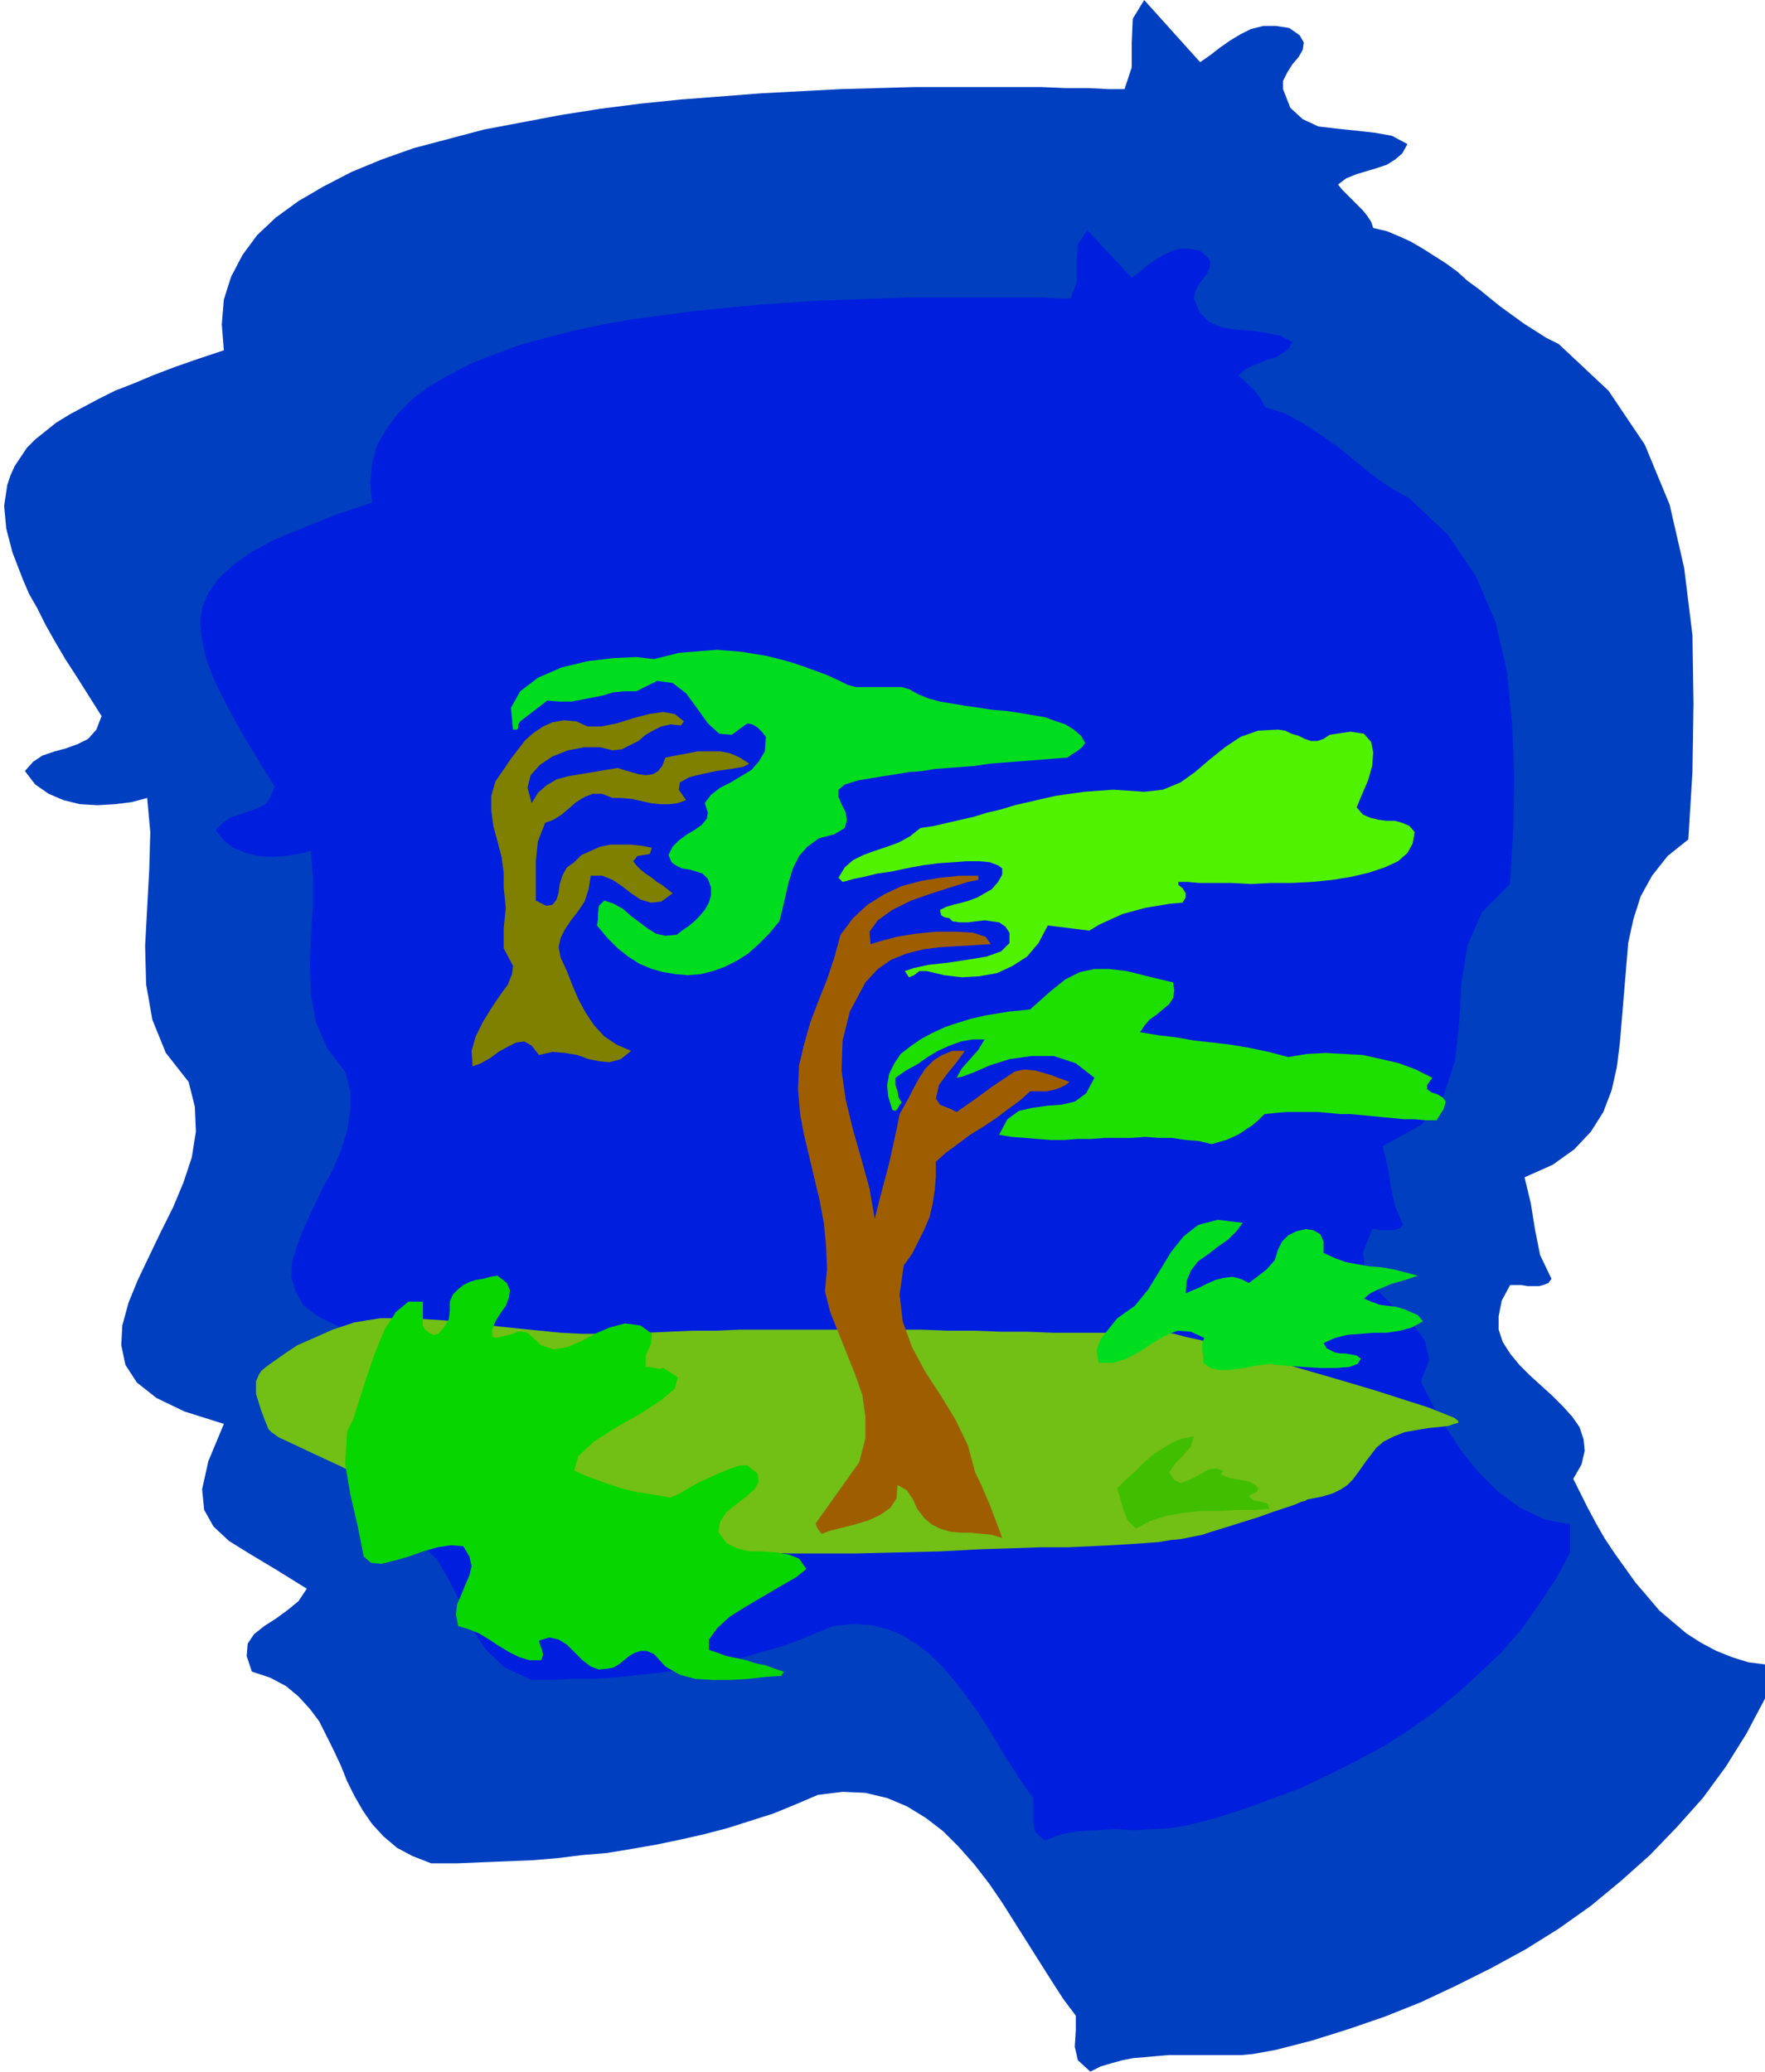
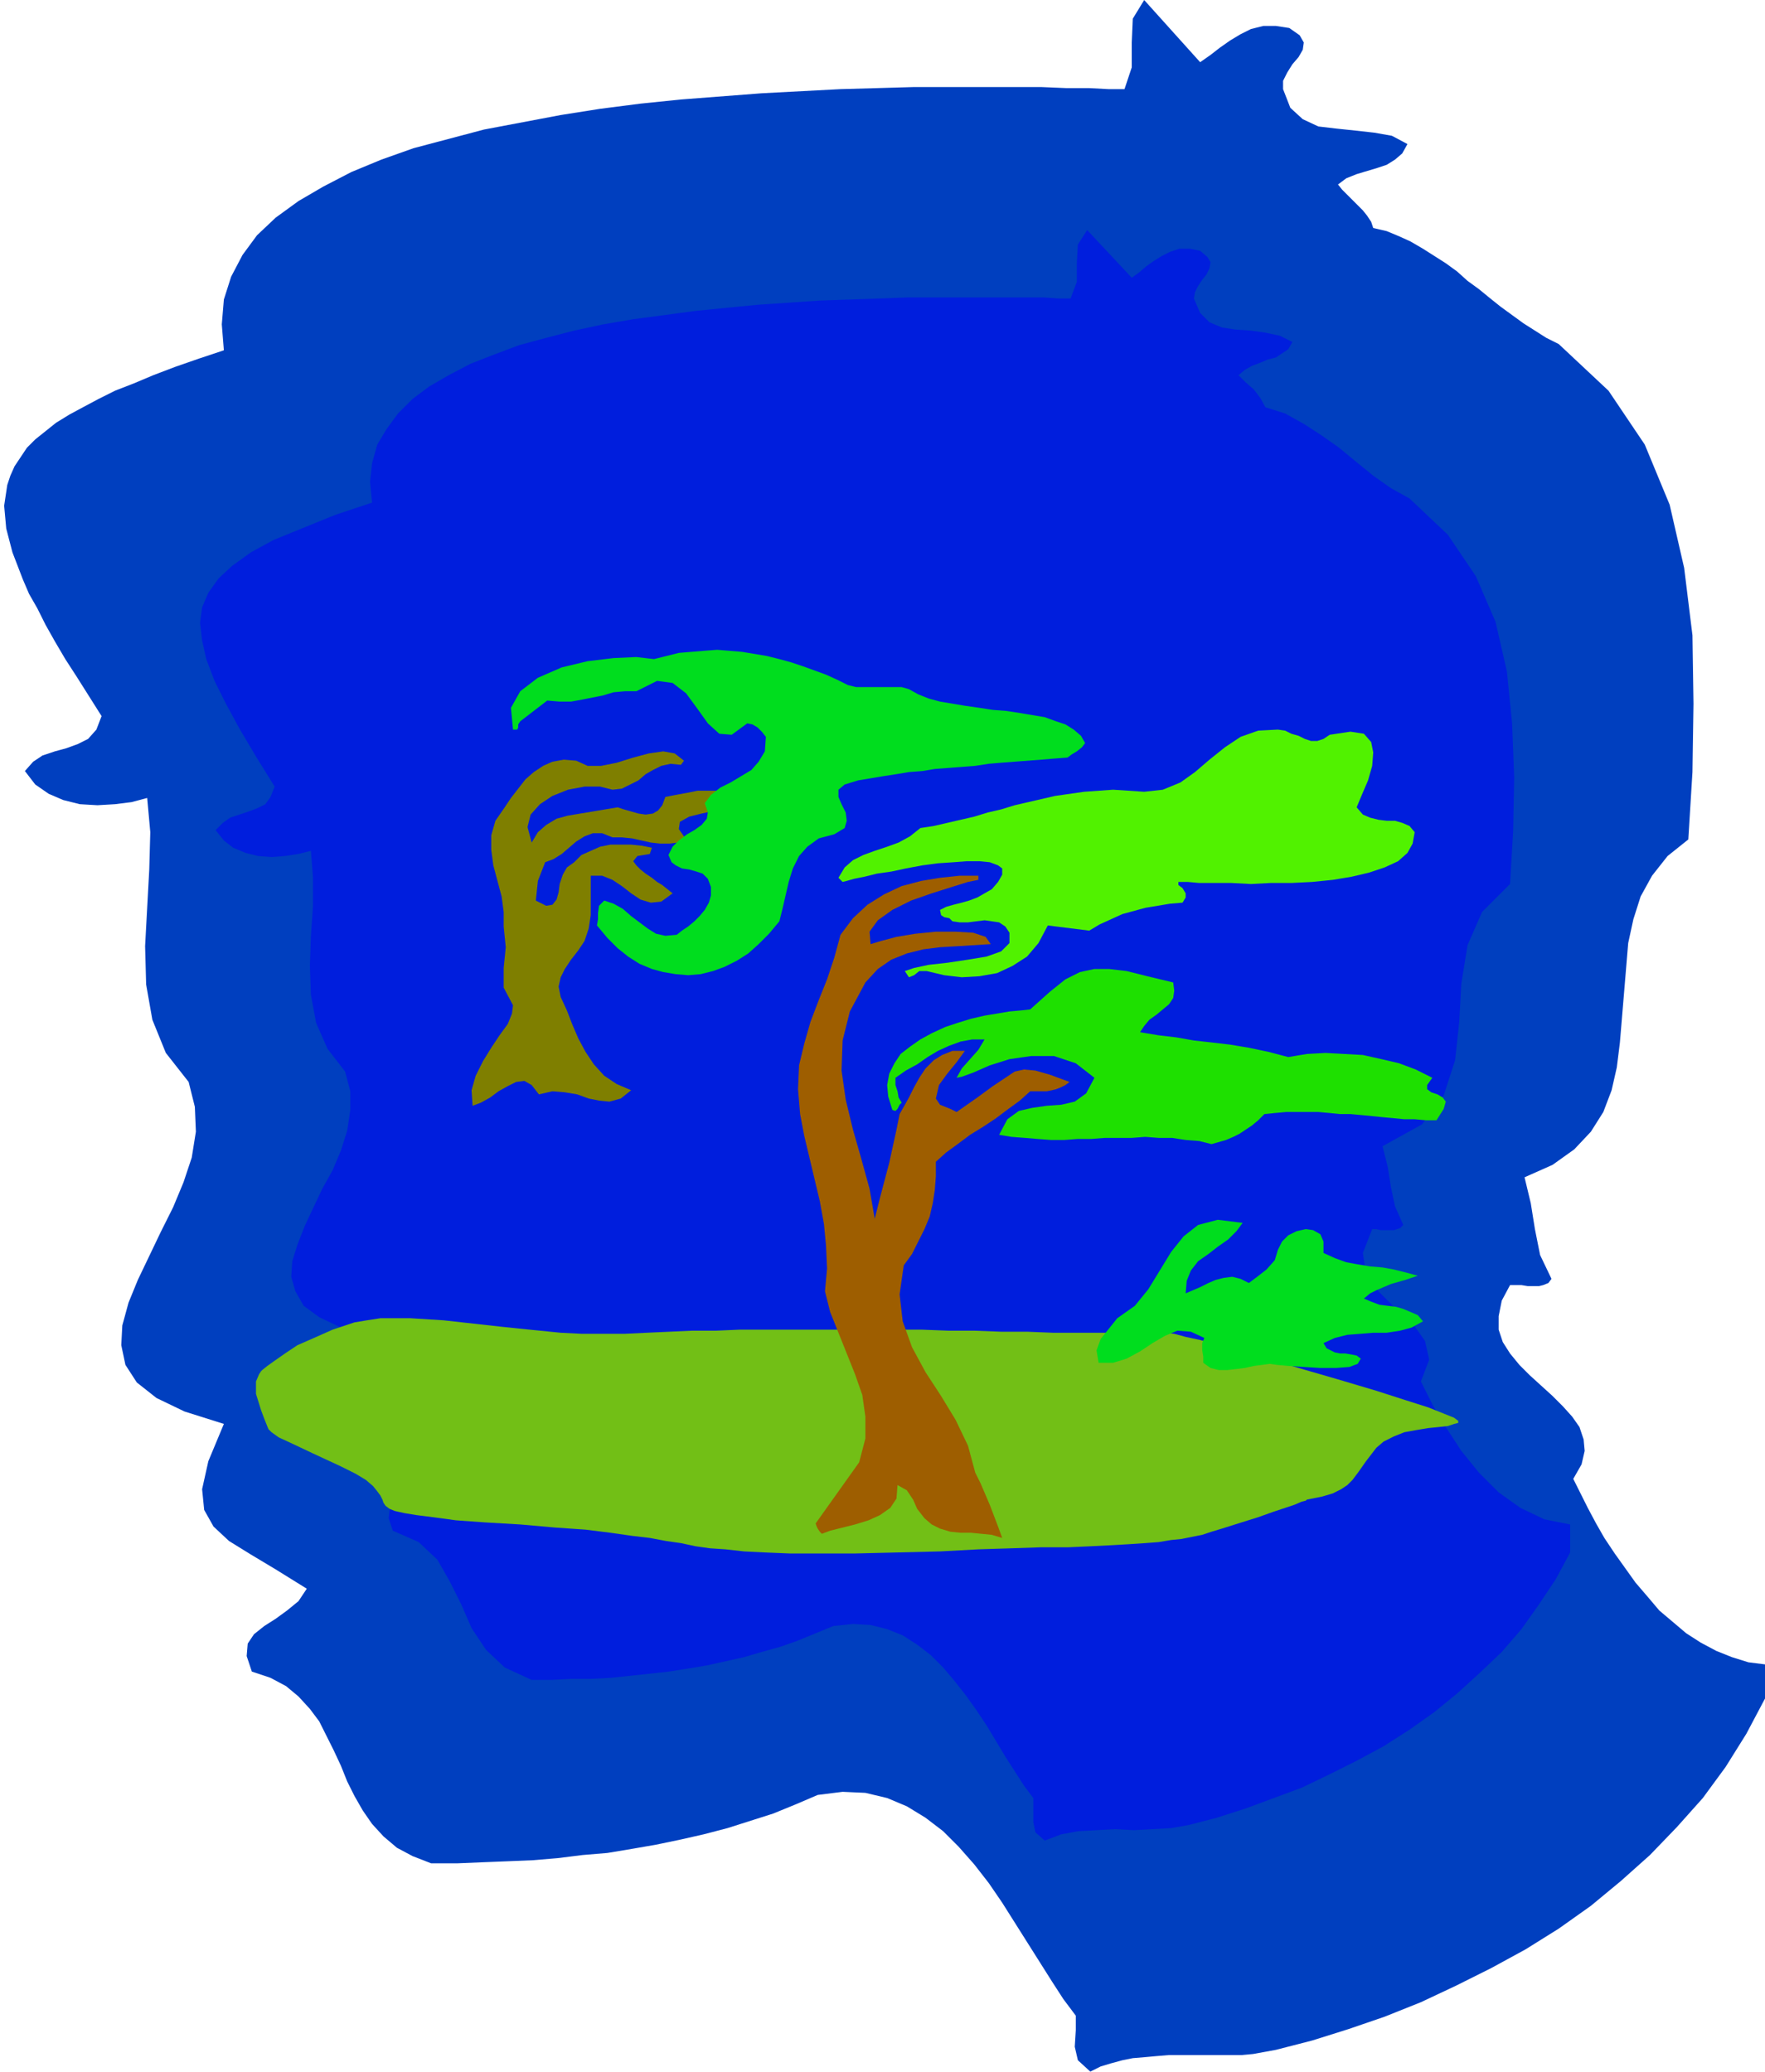
<svg xmlns="http://www.w3.org/2000/svg" fill-rule="evenodd" height="1.999in" preserveAspectRatio="none" stroke-linecap="round" viewBox="0 0 1703 1999" width="1.703in">
  <style>.pen1{stroke:none}.brush9{fill:#00dd1e}</style>
  <path class="pen1" style="fill:#003fbf" d="M1703 1639v-33l-16-2-16-5-15-6-15-8-14-9-13-11-13-11-11-13-12-14-10-14-10-14-10-15-8-14-8-15-7-14-7-14 8-14 3-13-1-11-4-12-7-10-9-10-10-10-11-10-11-10-10-10-9-11-7-11-4-12v-13l3-15 8-15h11l6 1h11l4-1 5-2 3-4-11-23-5-25-4-25-6-25 27-12 21-15 16-17 12-19 8-21 5-22 3-24 2-24 2-24 2-24 2-24 5-23 7-22 11-20 15-19 20-16 4-65 1-66-1-66-8-65-14-61-24-58-35-52-48-45-12-6-11-7-11-7-11-8-11-8-10-8-11-9-11-8-10-9-11-8-11-7-11-7-12-7-11-5-12-5-13-3-2-6-4-6-4-5-5-5-5-5-5-5-5-5-4-5 8-6 10-4 10-3 10-3 9-3 8-5 7-6 5-9-15-8-17-3-18-2-19-2-17-2-15-7-12-11-7-18v-8l4-8 5-8 6-7 4-7 1-7-4-7-10-7-13-2h-12l-12 3-10 5-10 6-10 7-9 7-10 7-54-60-11 18-1 23v24l-7 21h-15l-19-1h-22l-24-1H882l-35 1-36 1-38 2-38 2-39 3-39 3-39 4-39 5-38 6-37 7-37 7-34 9-34 9-31 11-29 12-27 14-24 14-22 16-18 17-14 19-11 21-7 22-2 24 2 25-24 8-23 8-21 8-19 8-18 7-16 8-15 8-13 7-13 8-10 8-10 8-8 8-6 9-6 9-4 9-3 9-3 20 2 22 6 23 10 26 6 14 8 14 8 16 9 16 10 17 11 17 12 19 12 19-5 13-8 9-10 5-11 4-11 3-12 4-9 6-8 9 10 13 13 9 14 6 16 4 17 1 17-1 16-2 15-4 3 33-1 36-2 37-2 37 1 37 6 34 13 32 22 28 6 24 1 24-4 25-8 24-10 24-12 24-11 23-11 23-9 22-6 22-1 19 4 19 11 17 19 15 27 13 38 12-15 36-6 27 2 20 9 16 15 14 21 13 25 15 29 18-8 12-11 9-11 8-11 7-10 8-6 9-1 12 5 15 18 6 15 8 12 10 11 12 9 12 7 14 7 14 7 15 6 15 7 14 8 14 9 13 11 12 13 11 15 8 18 7h25l24-1 25-1 24-1 24-2 24-3 24-2 24-4 23-4 24-5 22-5 23-6 22-7 22-7 22-9 21-9 24-3 22 1 21 5 19 8 18 11 17 13 15 15 15 17 14 18 13 19 12 19 12 19 12 19 12 19 11 17 12 16v14l-1 16 3 13 12 11 10-5 10-3 11-3 10-2 12-1 11-1 12-1h70l11-1 11-2 11-2 35-9 35-11 35-12 35-14 34-16 34-17 33-18 32-20 31-22 29-24 28-25 26-27 25-28 22-30 20-32 18-34z" />
  <path class="pen1" style="fill:#001edd" d="M1515 1498v-27l-25-5-23-11-21-15-19-19-17-21-15-23-13-22-11-22 8-21-4-18-12-17-17-15-16-16-12-17-3-20 9-23h4l4 1h13l3-1 3-1 3-3-8-18-4-19-3-19-5-20 38-21 21-28 11-34 4-37 2-37 6-37 14-32 27-27 3-51 1-52-2-52-5-50-11-48-19-44-27-40-37-35-18-10-17-12-16-13-17-14-17-12-17-11-18-10-19-6-5-9-6-8-8-7-7-7 6-5 7-4 8-3 7-3 8-2 6-4 6-4 4-7-12-6-14-3-14-2-15-1-13-2-12-5-9-9-6-14 1-6 3-6 4-6 4-5 3-6 1-6-3-5-7-6-10-2h-10l-9 3-8 4-8 5-7 5-7 6-7 5-43-46-9 14-1 18v18l-6 16h-12l-14-1H876l-27 1-29 1-29 1-29 2-30 2-31 3-30 3-30 4-30 4-29 5-28 6-27 7-26 7-24 9-23 9-21 11-19 11-16 12-14 14-11 15-9 15-5 18-2 18 2 20-36 12-32 13-27 11-22 12-18 13-13 12-10 14-6 14-2 15 2 17 4 18 8 21 11 22 13 24 16 27 18 29-4 10-5 7-8 4-8 3-9 3-9 3-7 5-7 7 8 10 9 7 12 5 12 3 13 1 13-1 13-2 12-3 2 26v27l-2 29-1 29 1 28 5 27 11 25 17 22 5 19v18l-3 20-6 19-8 19-10 18-9 19-8 17-7 18-5 16-1 15 4 14 8 14 15 11 21 10 30 9-12 28-5 21 1 16 7 13 12 11 16 10 20 11 23 15-7 9-9 7-9 6-8 6-7 6-5 7-1 9 4 12 25 11 18 17 12 21 11 22 10 23 14 21 18 17 26 12h19l19-1h19l19-1 19-2 19-2 18-2 19-3 18-3 18-4 18-4 17-5 18-5 17-6 17-7 17-7 19-2 17 1 16 4 15 6 14 9 13 10 12 12 11 13 11 14 10 14 10 15 9 15 9 15 9 14 9 14 9 12v23l2 10 9 8 16-6 16-3 18-1 18-1 18 1 18-1 18-1 17-3 27-7 28-9 27-10 27-10 27-13 26-13 26-14 25-16 24-17 22-18 22-20 21-20 19-22 17-24 16-24 14-26z" />
  <path class="pen1" style="fill:#72bf16" d="m1261 1447 15-3 10-3 8-4 6-4 5-5 6-8 7-10 10-13 7-6 10-5 10-4 11-2 12-2 10-1 9-1 6-2 4-1v-2l-4-3-10-4-15-6-22-7-28-9-37-11-38-11-31-9-26-8-21-5-17-5-14-3-11-3-10-1-9-1h-18l-10 1h-70l-25-1h-25l-26-1h-25l-26-1H714l-23 1h-23l-22 1-22 1-21 1h-42l-20-1-20-2-20-2-19-2-18-2-18-2-18-2-16-1-16-1h-29l-13 2-12 2-21 7-18 8-16 7-12 8-10 7-7 5-5 4-1 1-2 3-3 7v12l5 16 3 8 2 5 2 5 3 3 7 5 13 6 19 9 28 13 14 7 10 6 7 6 4 5 3 4 2 4 1 3 2 3 4 3 5 2 9 2 12 2 16 2 22 3 28 2 34 2 34 3 29 2 24 3 21 3 17 2 16 3 14 2 14 3 14 2 15 1 18 2 20 1 24 1h63l41-1 41-1 37-2 32-1 29-1h26l22-1 20-1 17-1 15-1 13-1 12-2 10-1 10-2 10-2 9-3 10-3 19-6 16-5 14-5 12-4 9-3 7-3 4-1 1-1z" />
-   <path class="pen1" style="fill:#07d600" d="M754 1617v-1l1-1 1-1v-1l-9-3-8-3-10-2-9-3-9-2-10-2-8-3-9-3v-10l8-11 12-11 16-10 17-10 17-10 14-8 10-8-7-10-10-4-12-2-13-1h-13l-12-3-10-5-8-11 2-10 6-9 10-8 9-7 8-7 4-7-1-8-10-8h-7l-9 3-10 4-11 5-11 5-10 6-9 5-7 3-12-2-12-2-12-2-12-3-12-4-11-4-11-4-11-5 4-14 15-14 22-14 23-13 20-13 13-11 3-11-14-9-4 1-4-1-5-1h-4v-11l5-11 1-10-11-8-15-2-15 4-14 6-13 7-14 6-13 2-12-4-13-12-5-1h-5l-4 2-4 1-4 1-4 1-4 1-4-1v-7l3-8 5-8 5-7 3-8 1-7-3-7-9-7-7 1-7 2-7 1-6 2-6 3-5 4-5 5-3 7v9l-1 8-4 7-6 7-5 1-4-2-4-3-2-4v-23h-14l-12 10-11 17-9 22-8 23-7 22-6 19-6 12-2 31 5 30 7 30 6 30 7 6 10 1 12-3 14-4 14-5 14-4 13-2 12 1 6 10 2 9-2 9-4 9-4 10-4 9-1 10 2 11 10 3 10 4 10 6 9 6 10 6 10 5 10 3h11l2-5-1-5-2-5-1-4 10-3 9 2 8 5 7 7 8 8 8 6 8 3 9-1 5-1 5-3 5-4 5-4 5-3 6-2h6l7 3 11 12 14 8 15 4 17 1h17l17-1 17-2 15-1z" />
  <path class="pen1" style="fill:#1ee000" d="m870 1064-3-5-1-6-2-6v-7l10-7 11-6 10-7 10-6 11-5 11-4 11-2h12l-6 10-8 9-8 9-5 9 5-1 11-4 16-7 19-6 21-3h22l21 7 18 14-8 15-11 8-13 3-14 1-14 2-13 3-11 8-8 15 12 2 13 1 12 1 13 1h13l13-1h13l13-1h26l13-1 13 1h13l13 2 13 1 12 3 7-2 7-2 7-3 6-3 6-4 6-4 6-5 6-6 10-1 11-1h31l11 1 10 1h10l11 1 10 1 10 1 11 1 10 1h10l11 1h10l7-11 2-7-3-4-5-3-6-2-4-3v-4l5-7-16-8-16-6-17-4-18-4-18-1-18-1-18 1-18 3-19-5-19-4-18-3-17-2-18-2-17-3-17-2-18-3 4-6 5-6 7-5 6-5 6-5 4-6 1-7-1-8-25-6-20-5-17-2h-14l-14 3-14 7-15 12-19 17-9 1-11 1-12 2-12 2-13 3-13 4-12 4-13 6-11 6-10 7-9 7-6 9-5 10-2 11 1 11 4 13 3 1 2-2 2-4 2-2z" />
  <path class="pen1" style="fill:#9e5e00" d="m903 1121 10-9 11-8 12-9 13-8 12-8 12-9 11-8 10-9h16l5-1 4-1 5-2 4-2 4-3-19-7-14-4-11-1-9 2-9 6-12 8-15 11-20 14-6-3-5-2-5-2-4-6 3-13 8-11 9-11 8-11h-12l-10 4-8 5-8 8-6 9-5 9-5 10-5 9-4 7-3 15-7 32-9 34-5 20-5-29-8-29-8-28-7-29-4-28 1-29 7-28 15-28 12-13 13-9 15-6 16-4 16-2 17-1 16-1 16-1-5-7-12-4-17-1h-19l-20 2-18 3-15 4-10 3-1-12 8-11 14-10 18-9 20-7 19-6 16-5 10-2v-4h-18l-19 2-18 3-19 5-17 8-16 10-14 13-12 16-6 22-7 21-8 20-8 21-6 21-5 21-1 23 2 24 4 21 5 21 5 21 5 21 4 22 2 21 1 22-2 22 5 20 8 20 8 20 8 20 7 20 3 21v21l-6 23-42 59 1 3 1 2 2 3 2 2 8-3 12-3 12-3 13-4 11-5 10-7 6-9 1-13 9 5 6 9 4 9 7 9 7 6 8 4 10 3 10 1h10l10 1 10 1 10 3-4-11-8-21-9-21-5-10-7-26-12-25-14-23-15-23-13-24-9-25-3-26 4-28 8-11 6-12 6-12 5-12 3-13 2-13 1-13v-14z" />
-   <path class="pen1" style="fill:#3fbf00" d="m1225 1456-2-5-6-2-7-1-5-4 2-2 3-1 3-2 1-3-3-3-5-3-4-1-5-1-6-1-5-1-5-2-4-2h1l1-1 1-1v-1l-7-2-7 1-7 4-7 4-7 3-6 2-6-3-5-7 6-9 8-8 7-8 3-10-11 2-10 4-10 6-9 6-9 8-8 8-9 8-8 8 3 10 3 11 4 10 8 8 13-7 15-5 16-3 18-2h18l17-1h17l15-1z" />
  <path class="pen1 brush9" d="m1313 1311-4-3-5-1-6-1h-5l-5-1-4-2-4-2-3-5 11-5 12-3 13-1 12-1h13l13-2 11-3 11-6-5-6-7-3-7-3-7-2-8-1-8-1-8-3-7-3 6-5 6-3 7-3 7-3 7-2 7-2 6-2 6-2-11-3-12-3-11-2-12-1-12-2-11-2-11-4-11-5v-11l-3-7-7-4-7-1-9 2-8 4-6 6-4 8-3 10-8 9-9 7-8 6-8-4-8-2-8 1-8 2-7 3-8 4-7 3-7 3 1-12 4-10 7-9 10-7 9-7 10-7 8-8 6-8-24-3-19 5-14 11-12 15-11 18-11 18-13 16-17 12-8 10-8 10-4 11 2 12h14l13-4 13-7 12-8 12-7 12-5 13 1 13 6-2 5v7l1 6v6l7 5 8 2h8l9-1 8-1 9-2 8-1 7-1 7 1 11 1 15 1 16 1h15l13-1 8-3 3-5z" />
-   <path class="pen1" style="fill:#7f7f00" d="M570 845h11l10 4 9 6 9 7 9 6 10 3 10-1 11-8-5-4-5-4-5-3-5-4-6-4-5-4-4-4-3-4 4-5 6-1 6-1 2-6-10-2-10-1h-20l-10 2-9 4-9 4-7 7-7 5-4 7-3 9-1 8-2 7-4 5-6 1-10-5v-38l2-19 7-18 8-3 8-5 7-6 7-6 8-5 8-3h9l10 4h9l10 1 9 2 9 2 9 1h9l8-1 8-3-7-10 1-7 9-5 12-3 14-3 14-2 12-2 6-3-9-6-9-4-10-2h-22l-10 2-11 2-10 2-3 8-4 5-5 3-7 1-7-1-7-2-7-2-6-2-12 2-12 2-12 2-12 2-11 3-10 6-8 7-6 10-4-15 3-12 9-10 12-8 15-6 16-3h15l12 3 9-1 8-4 8-4 7-6 7-4 8-4 9-2 10 1 3-4-9-7-11-2-14 2-15 4-16 5-15 3h-13l-11-5-12-1-11 2-9 4-9 6-8 7-7 9-7 9-6 9-9 13-4 14v14l2 15 4 15 4 15 2 15v14l2 20-2 20v19l9 17-1 8-4 10-8 11-8 12-8 13-7 14-4 14 1 15 8-3 9-5 8-6 9-5 8-4 8-1 7 4 7 9 13-3 12 1 12 2 11 4 10 2 10 1 11-3 10-8-14-6-12-8-10-11-8-12-7-13-6-14-5-13-6-13-2-10 2-9 4-8 6-9 7-9 6-9 4-12 2-13z" />
+   <path class="pen1" style="fill:#7f7f00" d="M570 845h11l10 4 9 6 9 7 9 6 10 3 10-1 11-8-5-4-5-4-5-3-5-4-6-4-5-4-4-4-3-4 4-5 6-1 6-1 2-6-10-2-10-1h-20l-10 2-9 4-9 4-7 7-7 5-4 7-3 9-1 8-2 7-4 5-6 1-10-5l2-19 7-18 8-3 8-5 7-6 7-6 8-5 8-3h9l10 4h9l10 1 9 2 9 2 9 1h9l8-1 8-3-7-10 1-7 9-5 12-3 14-3 14-2 12-2 6-3-9-6-9-4-10-2h-22l-10 2-11 2-10 2-3 8-4 5-5 3-7 1-7-1-7-2-7-2-6-2-12 2-12 2-12 2-12 2-11 3-10 6-8 7-6 10-4-15 3-12 9-10 12-8 15-6 16-3h15l12 3 9-1 8-4 8-4 7-6 7-4 8-4 9-2 10 1 3-4-9-7-11-2-14 2-15 4-16 5-15 3h-13l-11-5-12-1-11 2-9 4-9 6-8 7-7 9-7 9-6 9-9 13-4 14v14l2 15 4 15 4 15 2 15v14l2 20-2 20v19l9 17-1 8-4 10-8 11-8 12-8 13-7 14-4 14 1 15 8-3 9-5 8-6 9-5 8-4 8-1 7 4 7 9 13-3 12 1 12 2 11 4 10 2 10 1 11-3 10-8-14-6-12-8-10-11-8-12-7-13-6-14-5-13-6-13-2-10 2-9 4-8 6-9 7-9 6-9 4-12 2-13z" />
  <path class="pen1 brush9" d="m1030 731 4-3 5-3 5-4 3-4-4-7-7-6-8-5-9-3-11-4-12-2-12-2-13-2-13-1-13-2-14-2-12-2-12-2-11-3-10-4-9-5-7-2h-44l-8-2-10-5-11-5-11-4-11-4-12-4-11-3-12-3-12-2-12-2-12-1-12-1-13 1-12 1-12 1-12 3-12 3-17-2-22 1-25 3-25 6-23 10-17 13-9 16 2 21h4l1-2v-3l2-3 26-20 12 1h11l11-2 10-2 10-2 10-3 11-1h11l20-10 15 2 13 10 11 15 10 14 11 10 12 1 15-11 5 1 5 3 4 4 4 5-1 14-6 10-7 8-10 6-10 6-10 5-9 7-6 8 3 9-1 6-5 6-7 5-7 4-8 6-6 6-4 8 3 7 4 3 6 3 7 1 7 2 6 2 5 5 3 8v8l-2 7-4 7-5 6-5 5-6 5-6 4-5 4-11 1-9-2-8-5-8-6-8-6-8-7-9-5-9-3-5 5-1 7v6l-1 6 10 12 10 10 10 8 11 7 12 5 11 3 12 2 12 1 12-1 12-3 11-4 12-6 11-7 10-9 10-10 10-12 3-12 3-13 3-13 4-13 6-12 8-9 11-8 15-4 10-6 2-7-1-8-4-8-3-7v-7l6-5 13-4 12-2 12-2 13-2 12-2 13-1 12-2 13-1 13-1 13-1 13-2 12-1 13-1 13-1 13-1 12-1 13-1z" />
  <path class="pen1" style="fill:#51f200" d="M1137 854v-3h9l11 1h31l19 1 19-1h20l20-1 20-2 18-3 17-4 15-5 13-6 9-8 5-9 2-11-5-6-7-3-7-2h-8l-8-1-8-2-7-3-6-7 5-12 6-14 4-14 1-13-2-10-7-8-13-2-20 3-6 4-6 2h-6l-6-2-6-3-7-2-6-3-7-1-19 1-17 6-15 10-15 12-14 12-14 10-17 7-18 2-15-1-15-1-14 1-14 1-14 2-14 2-13 3-13 3-13 3-13 4-13 3-13 4-13 3-13 3-13 3-13 2-10 8-11 6-11 4-12 4-11 4-10 5-8 7-6 10 4 4 4-1 7-2 10-2 12-3 14-2 14-3 16-3 15-2 15-1 13-1h12l10 1 8 3 4 3v6l-4 7-6 7-7 4-7 4-8 3-7 2-8 2-7 2-6 3 1 5 3 2 5 1 3 3 7 1h8l8-1 8-1 7 1 7 1 6 4 4 6v10l-8 8-14 5-18 3-20 3-18 2-14 3-9 3 4 6 5-2 5-4h7l17 4 17 2 17-1 17-3 15-7 14-9 11-13 9-17 40 5 10-6 11-5 11-5 11-3 11-3 12-2 12-2 12-1 3-5v-4l-3-5-4-3z" />
</svg>